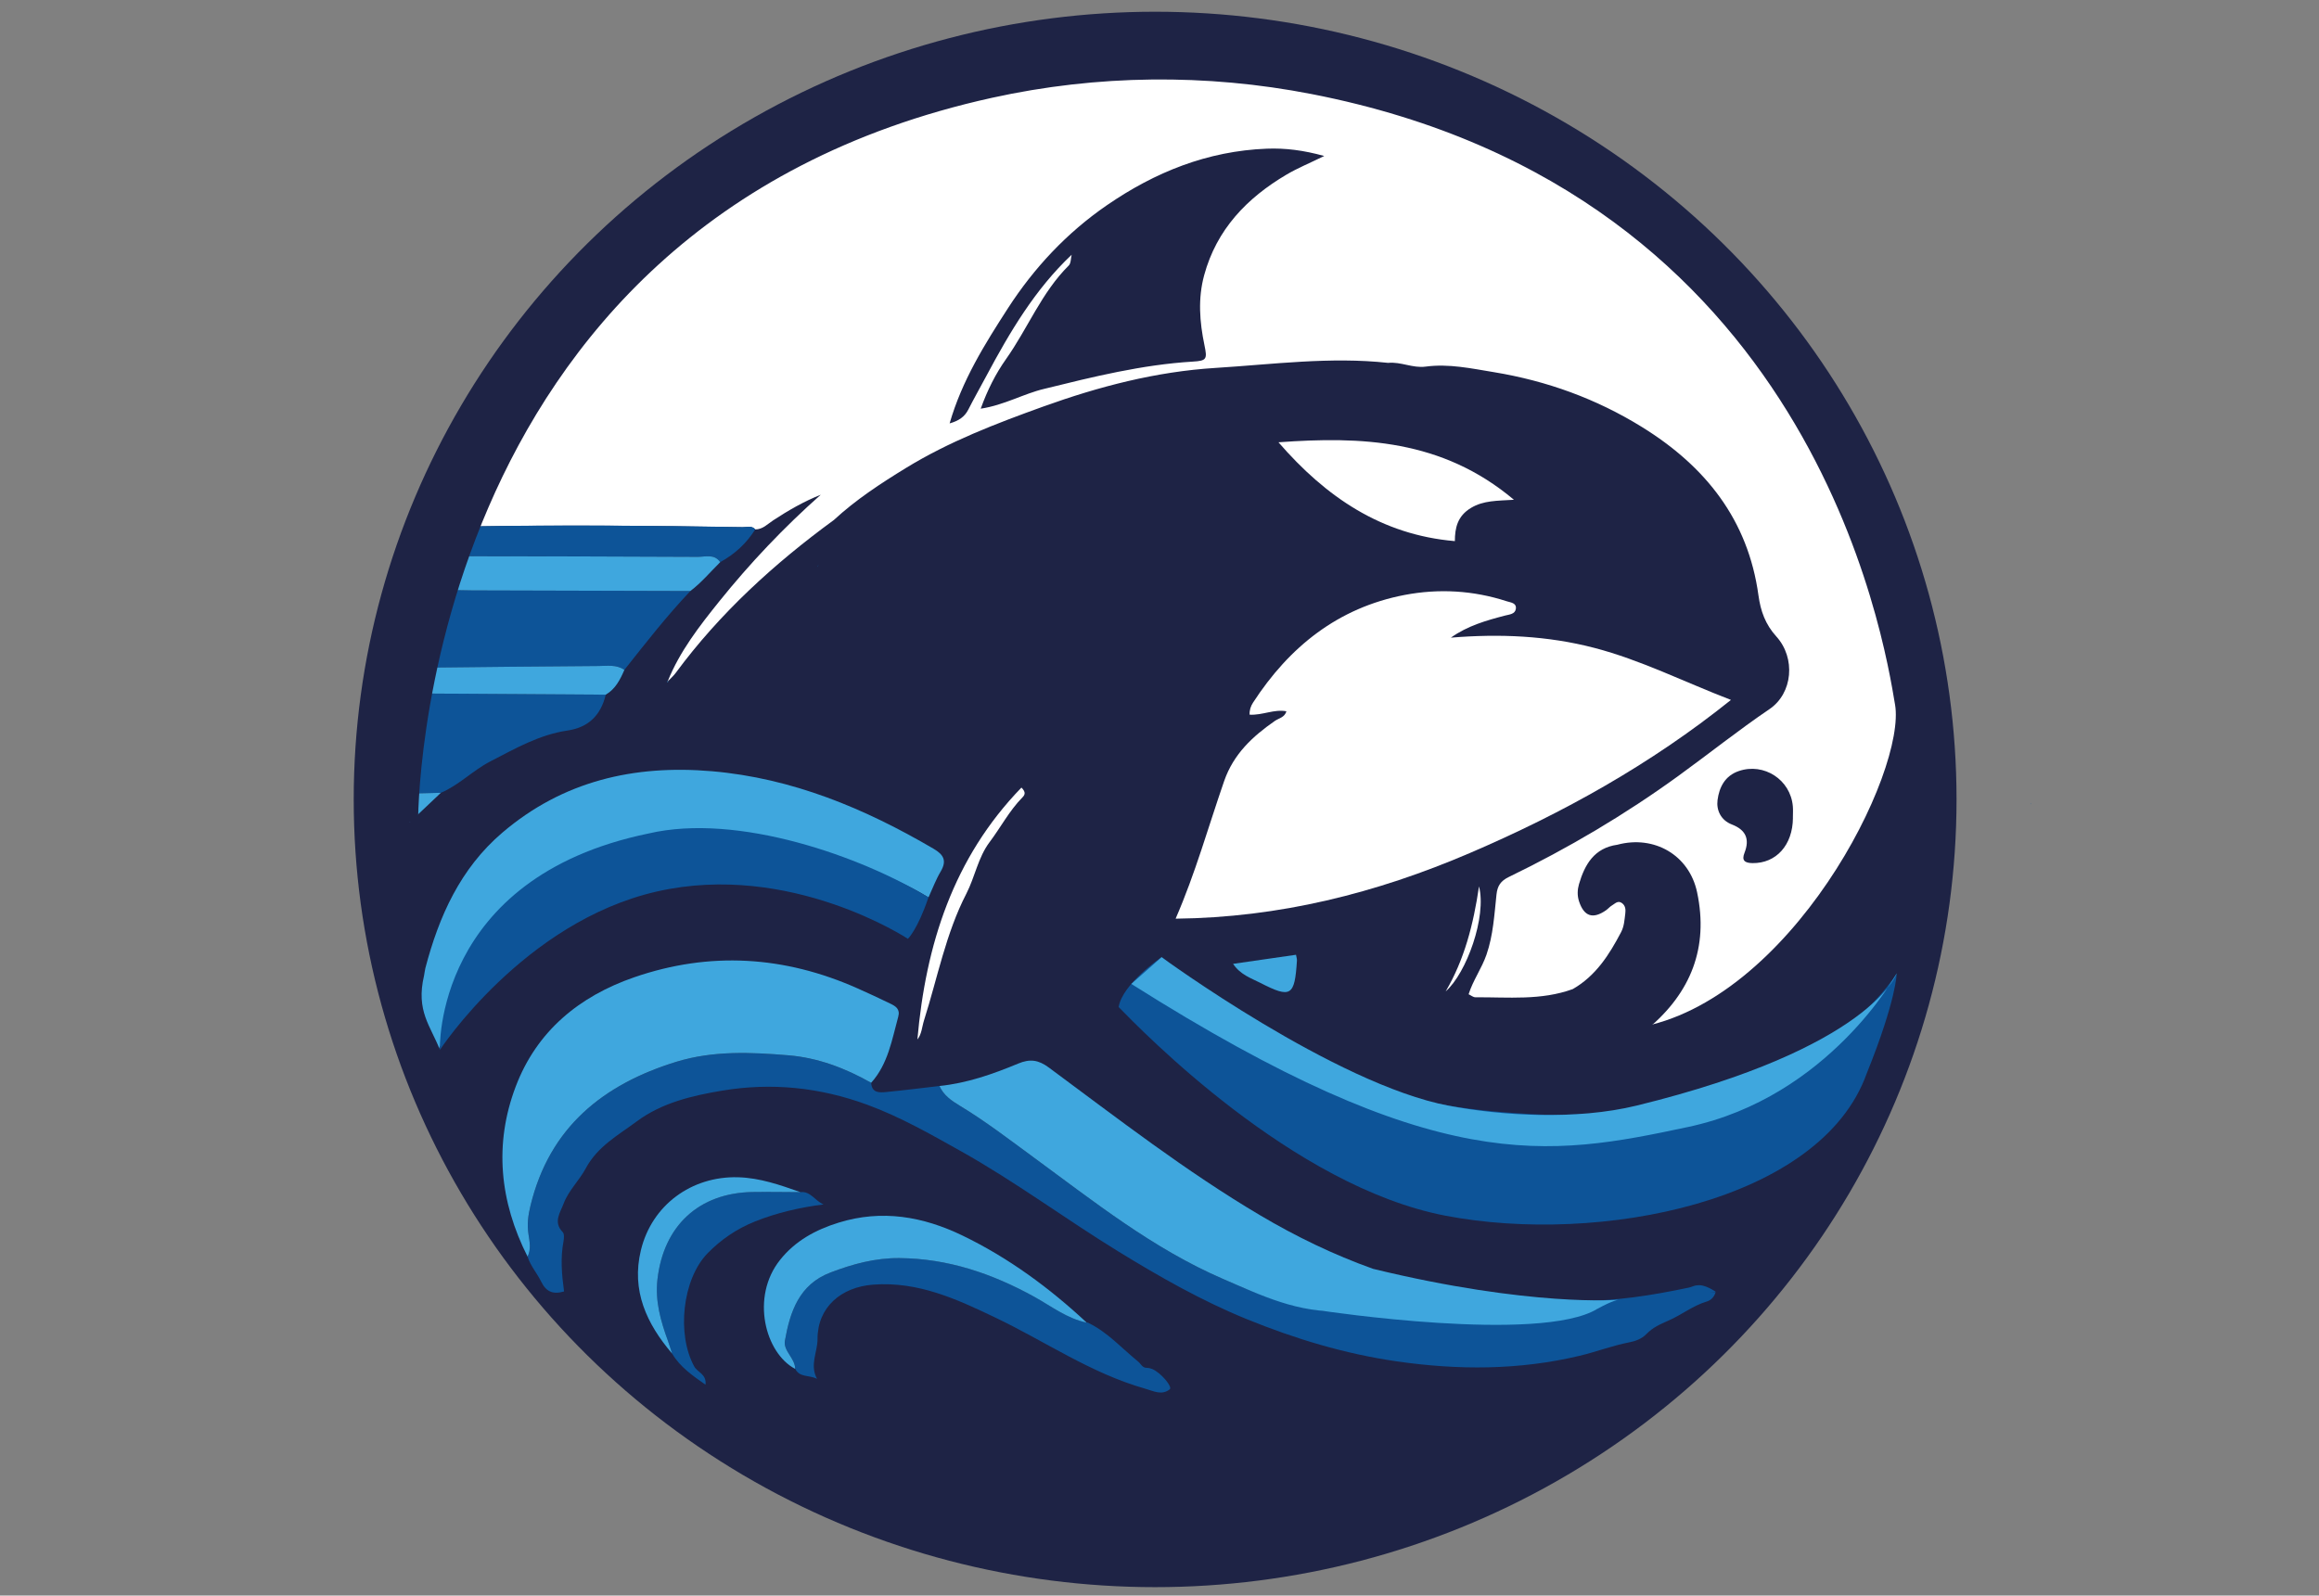
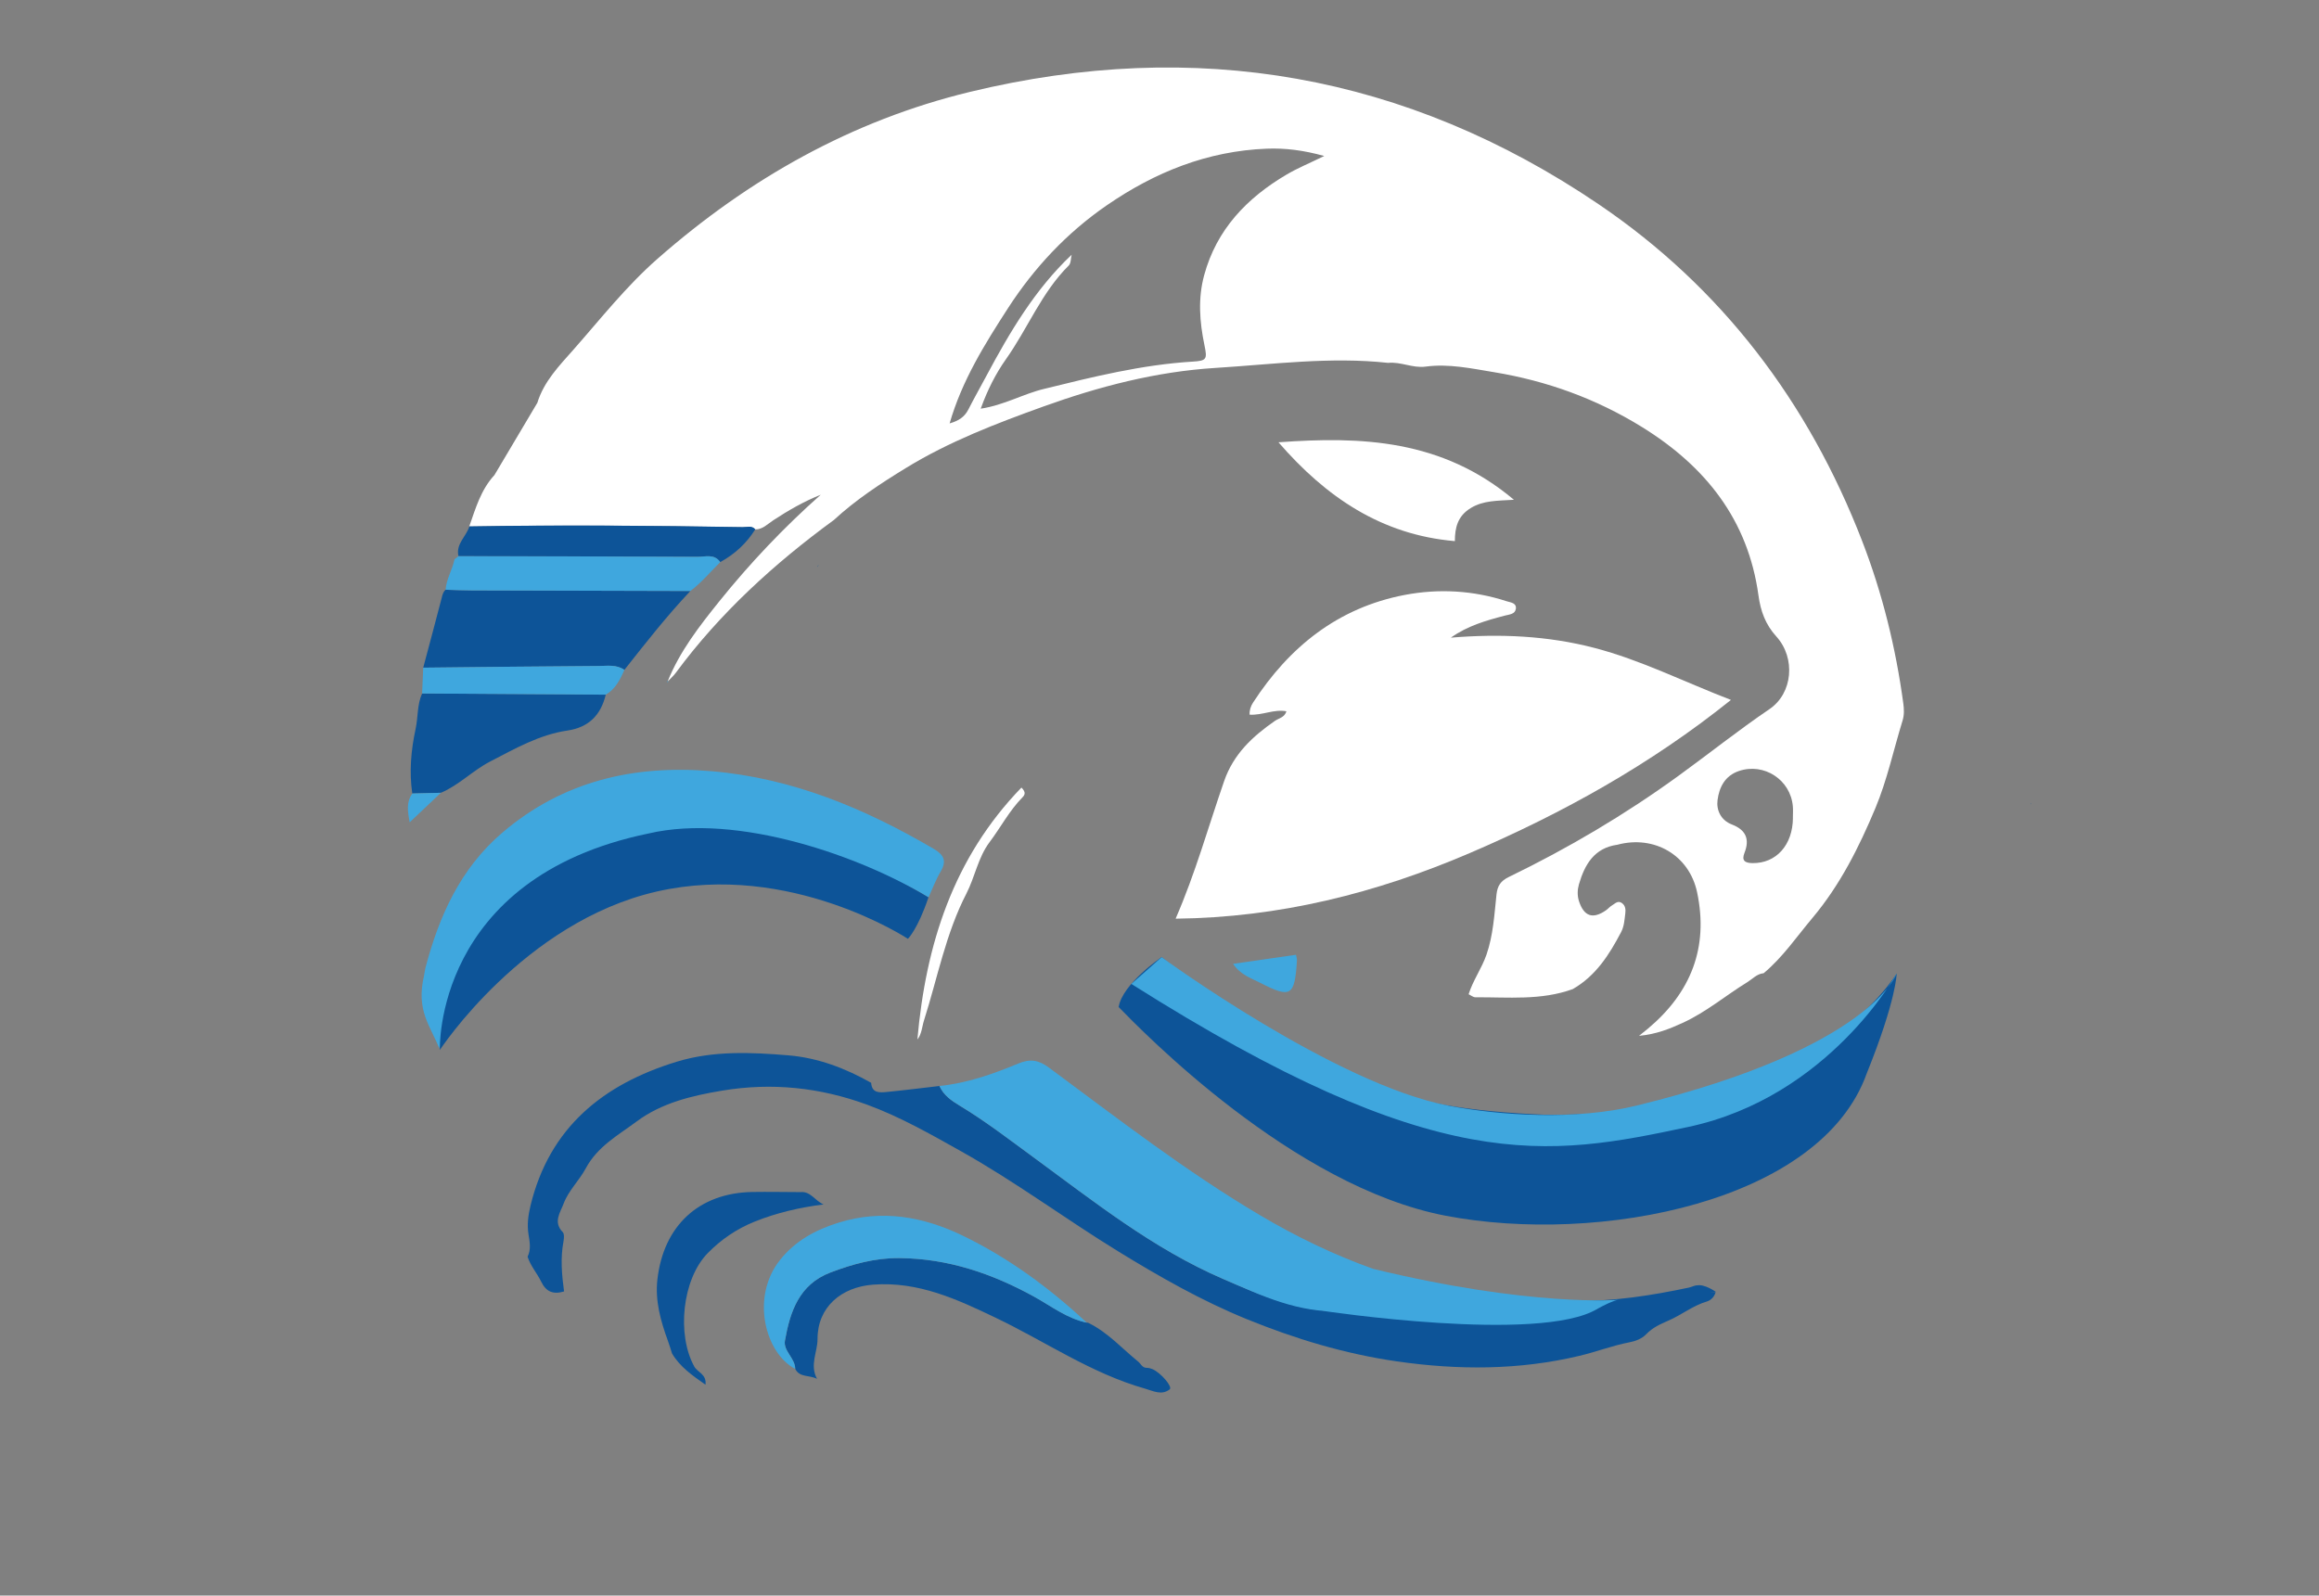
<svg xmlns="http://www.w3.org/2000/svg" id="Calque_1" data-name="Calque 1" viewBox="0 0 551.24 379.37">
  <rect x="0" y="0" width="551.24" height="379.37" fill="#808080" stroke="none" />
  <defs>
    <style>      .cls-1 {        fill: #0d5498;      }      .cls-1, .cls-2, .cls-3, .cls-4 {        stroke-width: 0px;      }      .cls-5 {        fill: none;        stroke: #1e2345;        stroke-miterlimit: 10;        stroke-width: 4px;      }      .cls-2 {        fill: #3fa7de;      }      .cls-3 {        fill: #1e2345;      }      .cls-4 {        fill: #fff;      }    </style>
  </defs>
-   <ellipse class="cls-3" cx="274.58" cy="190.08" rx="190.5" ry="187.29" />
  <path class="cls-4" d="M127.73,95.78c1.55-5.1,5.27-8.89,8.59-12.65,6.47-7.34,12.53-15.06,19.95-21.58,21.7-19.06,46.2-32.9,74.29-39.7,53.63-12.97,103.75-4.24,149.43,26.7,29.29,19.84,49.89,47.06,62.66,80.1,4.82,12.46,7.99,25.38,9.78,38.62.18,1.34.24,2.7-.18,4.06-2.14,6.95-3.67,14.15-6.46,20.82-3.88,9.27-8.39,18.29-14.98,26.13-3.76,4.47-7.05,9.34-11.58,13.12-1.6.14-2.64,1.36-3.89,2.13-5.15,3.17-9.79,7.13-15.36,9.67-3.05,1.39-6.09,2.67-10.38,3.09,1.21-.98,1.67-1.34,2.12-1.71,10.19-8.54,14.48-19.27,11.69-32.43-1.87-8.84-10.18-13.65-18.96-11.3-5.47.76-7.75,4.68-9.12,9.39-.37,1.28-.43,2.67,0,4.02,1.18,3.63,3.29,4.36,6.43,2.17.49-.34.89-.84,1.4-1.14.73-.42,1.42-1.29,2.41-.55.84.62.88,1.58.77,2.47-.19,1.49-.26,3-.98,4.39-2.82,5.39-6.03,10.44-11.5,13.57-7.53,2.75-15.38,1.9-23.14,1.95-.54,0-1.08-.47-1.62-.72,1.04-3.31,3.11-6.13,4.25-9.42,1.61-4.67,1.86-9.51,2.38-14.32.22-2.01.98-3.2,2.9-4.13,14.16-6.86,27.66-14.85,40.39-24.09,7.22-5.24,14.19-10.81,21.59-15.83,5.56-3.77,6.28-12.15,1.64-17.27-2.61-2.88-3.74-6.05-4.25-9.76-2.47-18-12.58-30.69-27.68-40.04-10.89-6.74-22.64-10.98-35.2-13.05-5.37-.88-10.75-2.06-16.24-1.32-3.08.41-5.89-1.2-8.92-.89-13.73-1.5-27.36.35-41.03,1.2-14.15.88-27.73,4.43-40.95,9.19-11.19,4.03-22.36,8.31-32.58,14.57-6.03,3.7-11.95,7.56-17.17,12.39-14.21,10.39-27.1,22.14-37.61,36.37-.52.71-1.21,1.3-1.81,1.94,0,0-.08.03-.08.03,2.86-7.12,7.52-13.1,12.26-19,7.32-9.1,15.33-17.55,24.11-25.34-4.02,1.6-7.71,3.73-11.29,6.08-1.35.88-2.49,2.18-4.3,2.17-.85-.95-1.97-.5-2.97-.52-21.67-.38-43.33-.54-65-.17,1.51-4.31,2.77-8.75,5.99-12.23l10.18-17.15ZM254.74,60.57c-.22.87-.15,2.02-.69,2.56-6.47,6.42-9.75,14.96-14.91,22.25-2.47,3.49-4.41,7.34-6.02,11.79,5.65-.86,10.16-3.55,15.13-4.72,11.62-2.87,23.23-5.74,35.25-6.47,3.36-.2,3.5-.58,2.8-3.93-1.15-5.52-1.57-11.06-.07-16.59,2.96-10.91,10.16-18.38,19.59-23.95,2.66-1.57,5.56-2.75,8.96-4.42-4.94-1.37-9.27-1.91-13.67-1.74-14.06.55-26.53,5.55-38.03,13.47-9.52,6.56-17.28,14.87-23.48,24.46-5.49,8.5-10.93,17.18-13.87,27.39,2.19-.62,3.56-1.56,4.44-3.28,1.37-2.69,2.86-5.32,4.28-7.98,5.58-10.45,11.57-20.61,20.29-28.84ZM426.18,194.45c0-.91.07-1.83-.01-2.73-.54-6.34-6.86-10.42-12.82-8.4-3.36,1.13-4.69,3.93-5.08,6.91-.31,2.37.77,4.79,3.4,5.8,3.29,1.27,4.31,3.44,3.01,6.74-.73,1.83.06,2.42,1.89,2.45,5.63.08,9.58-4.28,9.62-10.77Z" />
  <path class="cls-4" d="M411.44,166.43c-19.02,15.27-39.91,26.9-62.07,36.4-22.24,9.54-45.29,15.34-69.92,15.6,4.71-10.82,7.78-21.89,11.54-32.73,2.24-6.44,6.76-10.61,12.05-14.29.96-.66,2.31-.81,2.75-2.29-2.93-.56-5.64.97-8.75.81-.06-1.09.27-2.02.8-2.85,8.63-13.3,20.23-22.59,36.04-25.62,8.12-1.55,16.32-1.09,24.28,1.5.92.3,2.39.37,2.16,1.83-.19,1.23-1.53,1.31-2.52,1.56-4.49,1.17-8.94,2.43-12.92,5.26,11.55-.95,22.93-.48,34.12,2.44,11.01,2.87,21.19,8.02,32.44,12.36Z" />
  <path class="cls-1" d="M362.91,309.22c3.91.02,7.83,0,11.74.07,9.08.14,17.98-1.28,26.83-3.15,1.14-.24,2.35-1.33,2.97.87.1.36,2.24.15,3.44.21l-.06-.06c-.28,1.14-1.1,1.99-2.07,2.28-3.36.99-6.08,3.23-9.18,4.56-1.99.86-3.75,1.66-5.24,3.21-1.09,1.13-2.58,1.67-4.05,1.95-4.03.78-7.87,2.27-11.85,3.21-14.36,3.42-28.83,3.42-43.38,1.32-12.38-1.78-24.24-5.37-35.76-10.07-10.63-4.34-20.62-10.02-30.39-16.02-12.63-7.75-24.52-16.62-37.48-23.88-7.27-4.07-14.44-8.17-22.3-11.06-11.23-4.12-22.67-5.31-34.44-3.35-7.22,1.2-14.42,2.92-20.33,7.32-4.36,3.25-9.32,5.92-12.14,11.2-1.52,2.84-4.09,5.25-5.25,8.36-.77,2.08-2.54,4.38-.21,6.76.4.41.32,1.48.19,2.19-.75,3.94-.42,7.87.13,11.92-2.59.77-4.26.1-5.44-2.33-.98-2.02-2.54-3.74-3.23-5.93.88-1.75.49-3.61.21-5.36-.36-2.33-.05-4.54.48-6.76,4.5-18.6,17.25-28.87,34.73-34.23,8.72-2.67,17.74-2.26,26.63-1.52,6.95.58,13.51,3.06,19.62,6.53.17,2.47,1.99,2.34,3.65,2.18,4.2-.41,8.38-.94,12.58-1.43.98,2.21,2.89,3.52,4.82,4.68,6.1,3.68,11.75,8.03,17.48,12.23,14.44,10.58,28.48,21.79,45.1,28.96,9.19,3.96,18.37,8,28.71,7.7l-.05-.05c3.31-.61,3.93.17,5.24-1.33,1.62-1.86-1.46-2.97-1.15-5.02,2.03.58,6.04-1.68,4.21,3.59-.25.72.6.99,1.16,1.13,1.17.29,2.43.84,3.54.65,5-.89,9.95.42,14.93.16,2-.11,4.43-.86,5.66,1.96.32.74,1.67.85,2.53.57,3.05-1.01,5.88-.65,8.83.61,1.28.55,3.05.3,4.5-.01,3.52-.77,6.98-1.79,10.88-2.82-2.28-1.43-4.44-.91-6.49-1.08-3.43-.28-6.99.84-10.29-.9Z" />
-   <path class="cls-2" d="M207.08,257.45c-6.11-3.47-12.67-5.95-19.62-6.53-8.89-.74-17.91-1.15-26.63,1.52-17.48,5.36-30.23,15.63-34.73,34.23-.54,2.22-.85,4.43-.48,6.76.27,1.75.66,3.61-.21,5.36-6.62-13.1-8.03-26.73-2.81-40.48,4.99-13.15,15.1-21.44,28.16-25.95,17.98-6.2,35.73-5.08,53.08,2.64,2.62,1.17,5.22,2.37,7.8,3.63,1.24.6,2.38,1.28,1.88,3.1-1.51,5.51-2.42,11.25-6.44,15.72Z" />
  <path class="cls-2" d="M105.06,247.37c0,.3,0,.6-.04.91-.35.39-.81.74-.45,1.36-2.19-5.69-5.76-9.22-3.77-17.69.12-.52.16-1.18.31-1.76,3.24-12.36,8.33-23.7,18.28-32.2,14.4-12.3,31.34-16.21,49.83-14.62,19.13,1.65,36.32,8.84,52.69,18.43,2.41,1.41,3.21,2.84,1.69,5.42-1.15,1.94-1.94,4.09-2.89,6.15-4.79-2.95-9.97-5.12-15.18-7.16-16.78-6.65-32.91-10.3-49.67-6.63-7.3,1.43-14.58,3.41-21,6.9-10.38,5.63-18.88,13.74-24.66,24.24-2.83,5.14-5.37,10.5-5.13,16.65Z" />
  <path class="cls-1" d="M100.6,158.75c1.47-5.51,2.95-11.01,4.38-16.53.19-.75.33-1.47.94-2,2.12.06,4.23.15,6.35.16,17.28.06,34.56.1,51.84.14-5.61,5.93-10.64,12.36-15.69,18.76-1.88-1.34-4.07-.95-6.13-.93-13.9.08-27.8.26-41.69.4Z" />
  <path class="cls-1" d="M258.88,314.62c4.5,2.24,7.85,6.02,11.68,9.13.65.52.93,1.48,2.05,1.48.44,0,.91.12,1.33.3,2.04.88,4.85,4.23,4.11,4.81-1.92,1.49-3.84.41-5.9-.18-12.81-3.64-23.71-11.23-35.54-16.88-9.1-4.35-18.31-8.64-29.03-7.84-7.65.57-13.27,5.37-13.25,12.96,0,3.1-1.91,6.12-.12,9.44-1.85-.96-4.13-.26-5.18-2.37-.01-2.55-2.87-4.28-2.44-6.71,1.21-6.9,3.37-13.37,10.8-16.2,5.28-2.01,10.66-3.49,16.4-3.44,11.53.11,22.02,3.66,32.02,9.17,4.08,2.25,7.84,5.22,12.56,6.19h-.13c.22-.04.44.01.66.14Z" />
  <path class="cls-4" d="M303.9,105.16c19.62-1.42,38.85-.75,55.97,13.67-4.07.25-7.24.16-10.17,1.91-3.26,1.94-3.86,4.79-3.87,7.92-17.46-1.49-30.65-10.48-41.93-23.5Z" />
  <path class="cls-2" d="M258.36,314.49c-4.72-.97-8.48-3.94-12.56-6.19-10-5.51-20.48-9.07-32.02-9.17-5.74-.05-11.12,1.42-16.4,3.44-7.42,2.83-9.58,9.3-10.8,16.2-.43,2.43,2.43,4.15,2.44,6.71-7.13-3.75-10.64-17.07-3.6-25.91,3.61-4.54,8.43-7.16,13.9-8.86,10.29-3.2,20.1-1.47,29.49,3.07,10.94,5.29,20.65,12.44,29.54,20.72Z" />
  <path class="cls-1" d="M143.99,165.17c-1.16,4.85-4.06,7.79-9.12,8.53-6.69.98-12.44,4.31-18.34,7.35-4.15,2.14-7.41,5.62-11.73,7.45-2.27.06-4.53.12-6.8.17-.75-5.16-.3-10.31.79-15.34.61-2.81.34-5.77,1.55-8.45,14.55.09,29.1.19,43.65.28Z" />
  <path class="cls-1" d="M111.57,125.16c21.67-.36,43.34-.2,65,.17,1,.02,2.12-.44,2.97.52-2.09,3.34-4.89,5.92-8.34,7.8-1.4-2.04-3.56-1.25-5.37-1.26-18.95-.11-37.9-.11-56.85-.15-.67-2.93,1.86-4.68,2.6-7.09Z" />
  <path class="cls-1" d="M190.25,283.45c2.43-.29,3.49,2.09,5.52,2.92-5.65.72-11.06,1.96-16.32,4.06-4.33,1.73-8.07,4.3-11.24,7.54-6.04,6.19-7.38,19.33-3.18,26.94.78,1.42,2.97,1.81,2.67,4.32-3.1-2.17-6.04-4.2-7.95-7.41-.32-1-.62-2.01-.98-3-1.71-4.72-3.08-9.45-2.5-14.62,1.45-12.76,9.85-20.59,22.62-20.79,3.78-.06,7.56.02,11.35.03Z" />
  <path class="cls-2" d="M108.98,132.25c18.95.03,37.9.04,56.85.15,1.81.01,3.97-.78,5.37,1.26-2.34,2.31-4.45,4.86-7.09,6.86-17.28-.05-34.56-.09-51.84-.14-2.12,0-4.24-.1-6.35-.16.18-2.55,1.61-4.74,2.11-7.2,0,0,.03-.06.03-.06l.91-.71Z" />
  <path class="cls-2" d="M143.99,165.17c-14.55-.09-29.1-.19-43.65-.28.09-2.05.17-4.09.26-6.14,13.9-.14,27.8-.32,41.69-.4,2.06-.01,4.24-.4,6.13.93-1.01,2.32-2.13,4.55-4.43,5.89Z" />
-   <path class="cls-2" d="M190.25,283.45c-3.78-.01-7.56-.09-11.35-.03-12.77.2-21.18,8.03-22.62,20.79-.59,5.16.78,9.9,2.5,14.62.36.99.65,2,.98,3-6.06-7.1-9.73-14.98-7.42-24.55,2.58-10.73,12.02-17.66,23.08-17.37,5.22.14,10.02,1.84,14.84,3.54Z" />
  <path class="cls-4" d="M218.07,247.16c1.98-22.5,8.51-43.15,24.73-59.9,1.23,1.19.72,1.84.21,2.36-3.1,3.16-5.14,7.11-7.78,10.61-2.75,3.66-3.46,8.25-5.53,12.27-4.88,9.45-6.84,19.99-10.04,30.06-.5,1.57-.55,3.31-1.59,4.59Z" />
  <path class="cls-2" d="M293.11,229.17c5.14-.74,10-1.44,14.96-2.16.1.59.25,1.01.22,1.42-.54,8.4-1.42,9-8.71,5.26-2.19-1.12-4.73-1.92-6.47-4.52Z" />
-   <path class="cls-4" d="M343.65,235.72c4.42-7.55,6.58-15.83,7.92-24.97,1.86,7.22-2.97,20.61-7.92,24.97Z" />
+   <path class="cls-4" d="M343.65,235.72Z" />
  <path class="cls-2" d="M98,188.67c2.27-.06,4.53-.12,6.8-.17-2.28,2.16-4.56,4.31-7.42,7.02-.53-2.85-.77-4.88.62-6.85Z" />
  <path class="cls-1" d="M350.57,308.85c-2.73.03-5.48-.13-8.18.15-2.81.3-3.78-1.11-4.13-3.49,4.11,1.09,8.51,1.08,12.3,3.34Z" />
-   <path class="cls-2" d="M258.88,314.62c-.22-.13-.44-.17-.66-.15.23,0,.45.05.66.15Z" />
  <path class="cls-2" d="M158.84,161.92c-.1.04-.2.08-.3.12.25.29.32.26.22-.1l.08-.03Z" />
  <path class="cls-1" d="M194.4,134.54c-.04.1-.08.19-.12.29.06-.08.11-.15.17-.23l-.05-.05Z" />
  <path class="cls-1" d="M194.45,134.6c.05-.1.09-.2.14-.29-.06.08-.13.16-.19.24,0,0,.05.05.05.05Z" />
  <path class="cls-1" d="M108.06,132.96s-.03.06-.03.06c0,0,.03-.06.03-.06Z" />
  <polygon class="cls-1" points="482.69 191.22 482.88 191 482.63 191.16 482.69 191.22" />
  <path class="cls-3" d="M385.94,286.2c.43.05.88.04,1.28.18.26.09.81-.37.8.34-.29-.01-.59.03-.86-.06-.41-.13-.8-.34-1.19-.51l-.04.04Z" />
  <path class="cls-3" d="M377.45,283.94c-.27.04-.54.1-.8.1-.11,0-.21-.13-.32-.21.26-.03.53-.09.79-.09.1,0,.21.12.32.2Z" />
  <polygon class="cls-1" points="319.42 311.77 319.6 311.53 319.37 311.72 319.42 311.77" />
  <path class="cls-2" d="M314.26,311.65s51.84,7.84,65.44-.45c3.9-2.15,5.06-2.15,5.06-2.15,0,0-20.9,1.74-58.35-7.36-9.41-3.35-18.39-7.71-26.96-12.79-17.59-10.42-33.74-22.94-50.14-35.08-2.49-1.84-4.49-2.11-7.31-.93-6,2.5-12.15,4.65-18.69,5.32.98,2.21,2.89,3.52,4.82,4.68,6.1,3.68,11.75,8.03,17.48,12.23,14.44,10.58,28.48,21.79,45.1,28.96,9.19,3.96,17.79,8.18,28.71,7.7" />
  <path class="cls-1" d="M104.56,249.64s-1.54-40.92,49.58-51.46c21.3-4.99,50.78,5.55,66.56,15.19-2.57,7.63-4.88,9.85-4.88,9.85,0,0-27.99-18.48-59.68-11.25-31.69,7.23-51.58,37.67-51.58,37.67Z" />
  <path class="cls-1" d="M276.13,227.57s-9.33,6.32-10.22,11.87c5.51,5.63,41.31,42.65,77.73,49.62,36.42,6.97,89.17-3.21,100.09-33.83,7.12-17.65,7.12-23.79,7.12-23.79,0,0-20.01,34.35-83.75,33.6-35.17-1.47-55.54-8.33-90.97-37.47Z" />
  <path class="cls-2" d="M450.85,231.45s-16.03,29.36-49.55,36.5c-33.52,7.14-59.72,11.95-132.38-34.01l7.2-6.36s41.22,30.19,68.29,35.33c12.3,2.34,30.14,3.51,44.71-.06,55.69-13.65,61.73-31.39,61.73-31.39Z" />
-   <path class="cls-5" d="M97.38,195.52s-1.04-143.6,138.04-174.23c25.23-5.56,51.39-5.83,76.74-.89,120.68,23.5,137.67,131.27,140.29,146.89,2.87,17.14-25.4,72.66-62.84,79.02" />
  <path class="cls-1" d="M407.83,307.14s-2.73-1.97-4.54-1.49,1.49,1.96,1.49,1.96l3.05-.47Z" />
</svg>